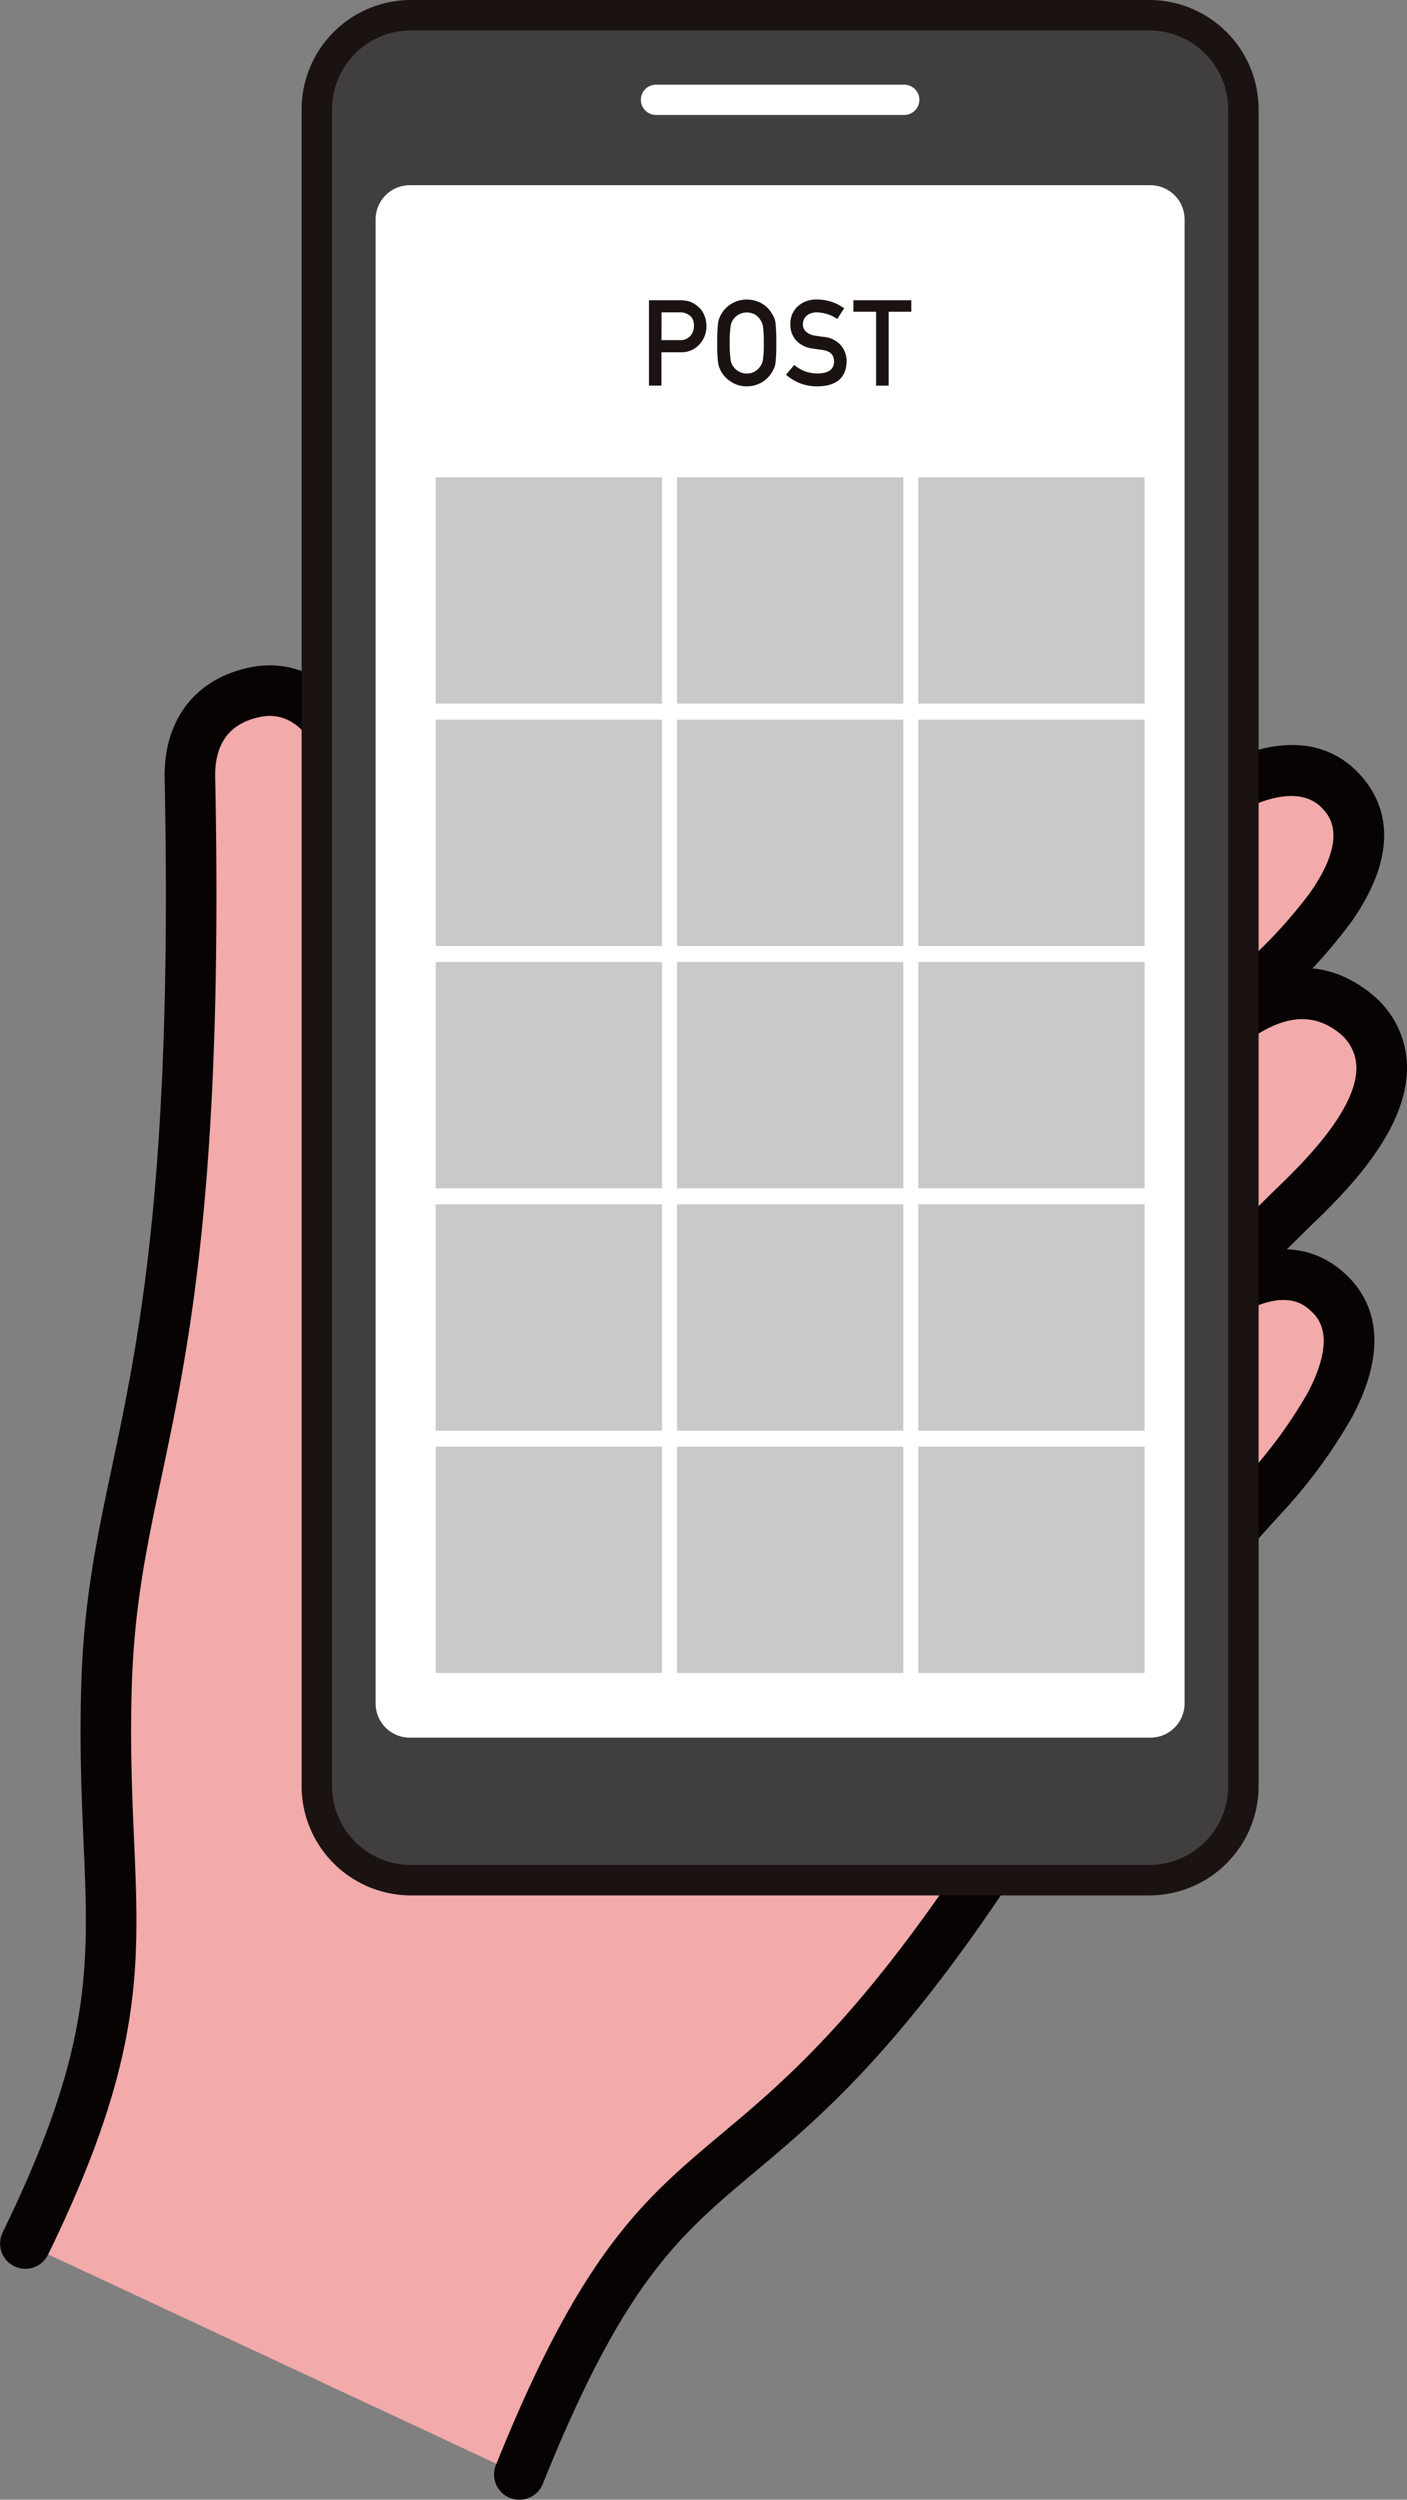
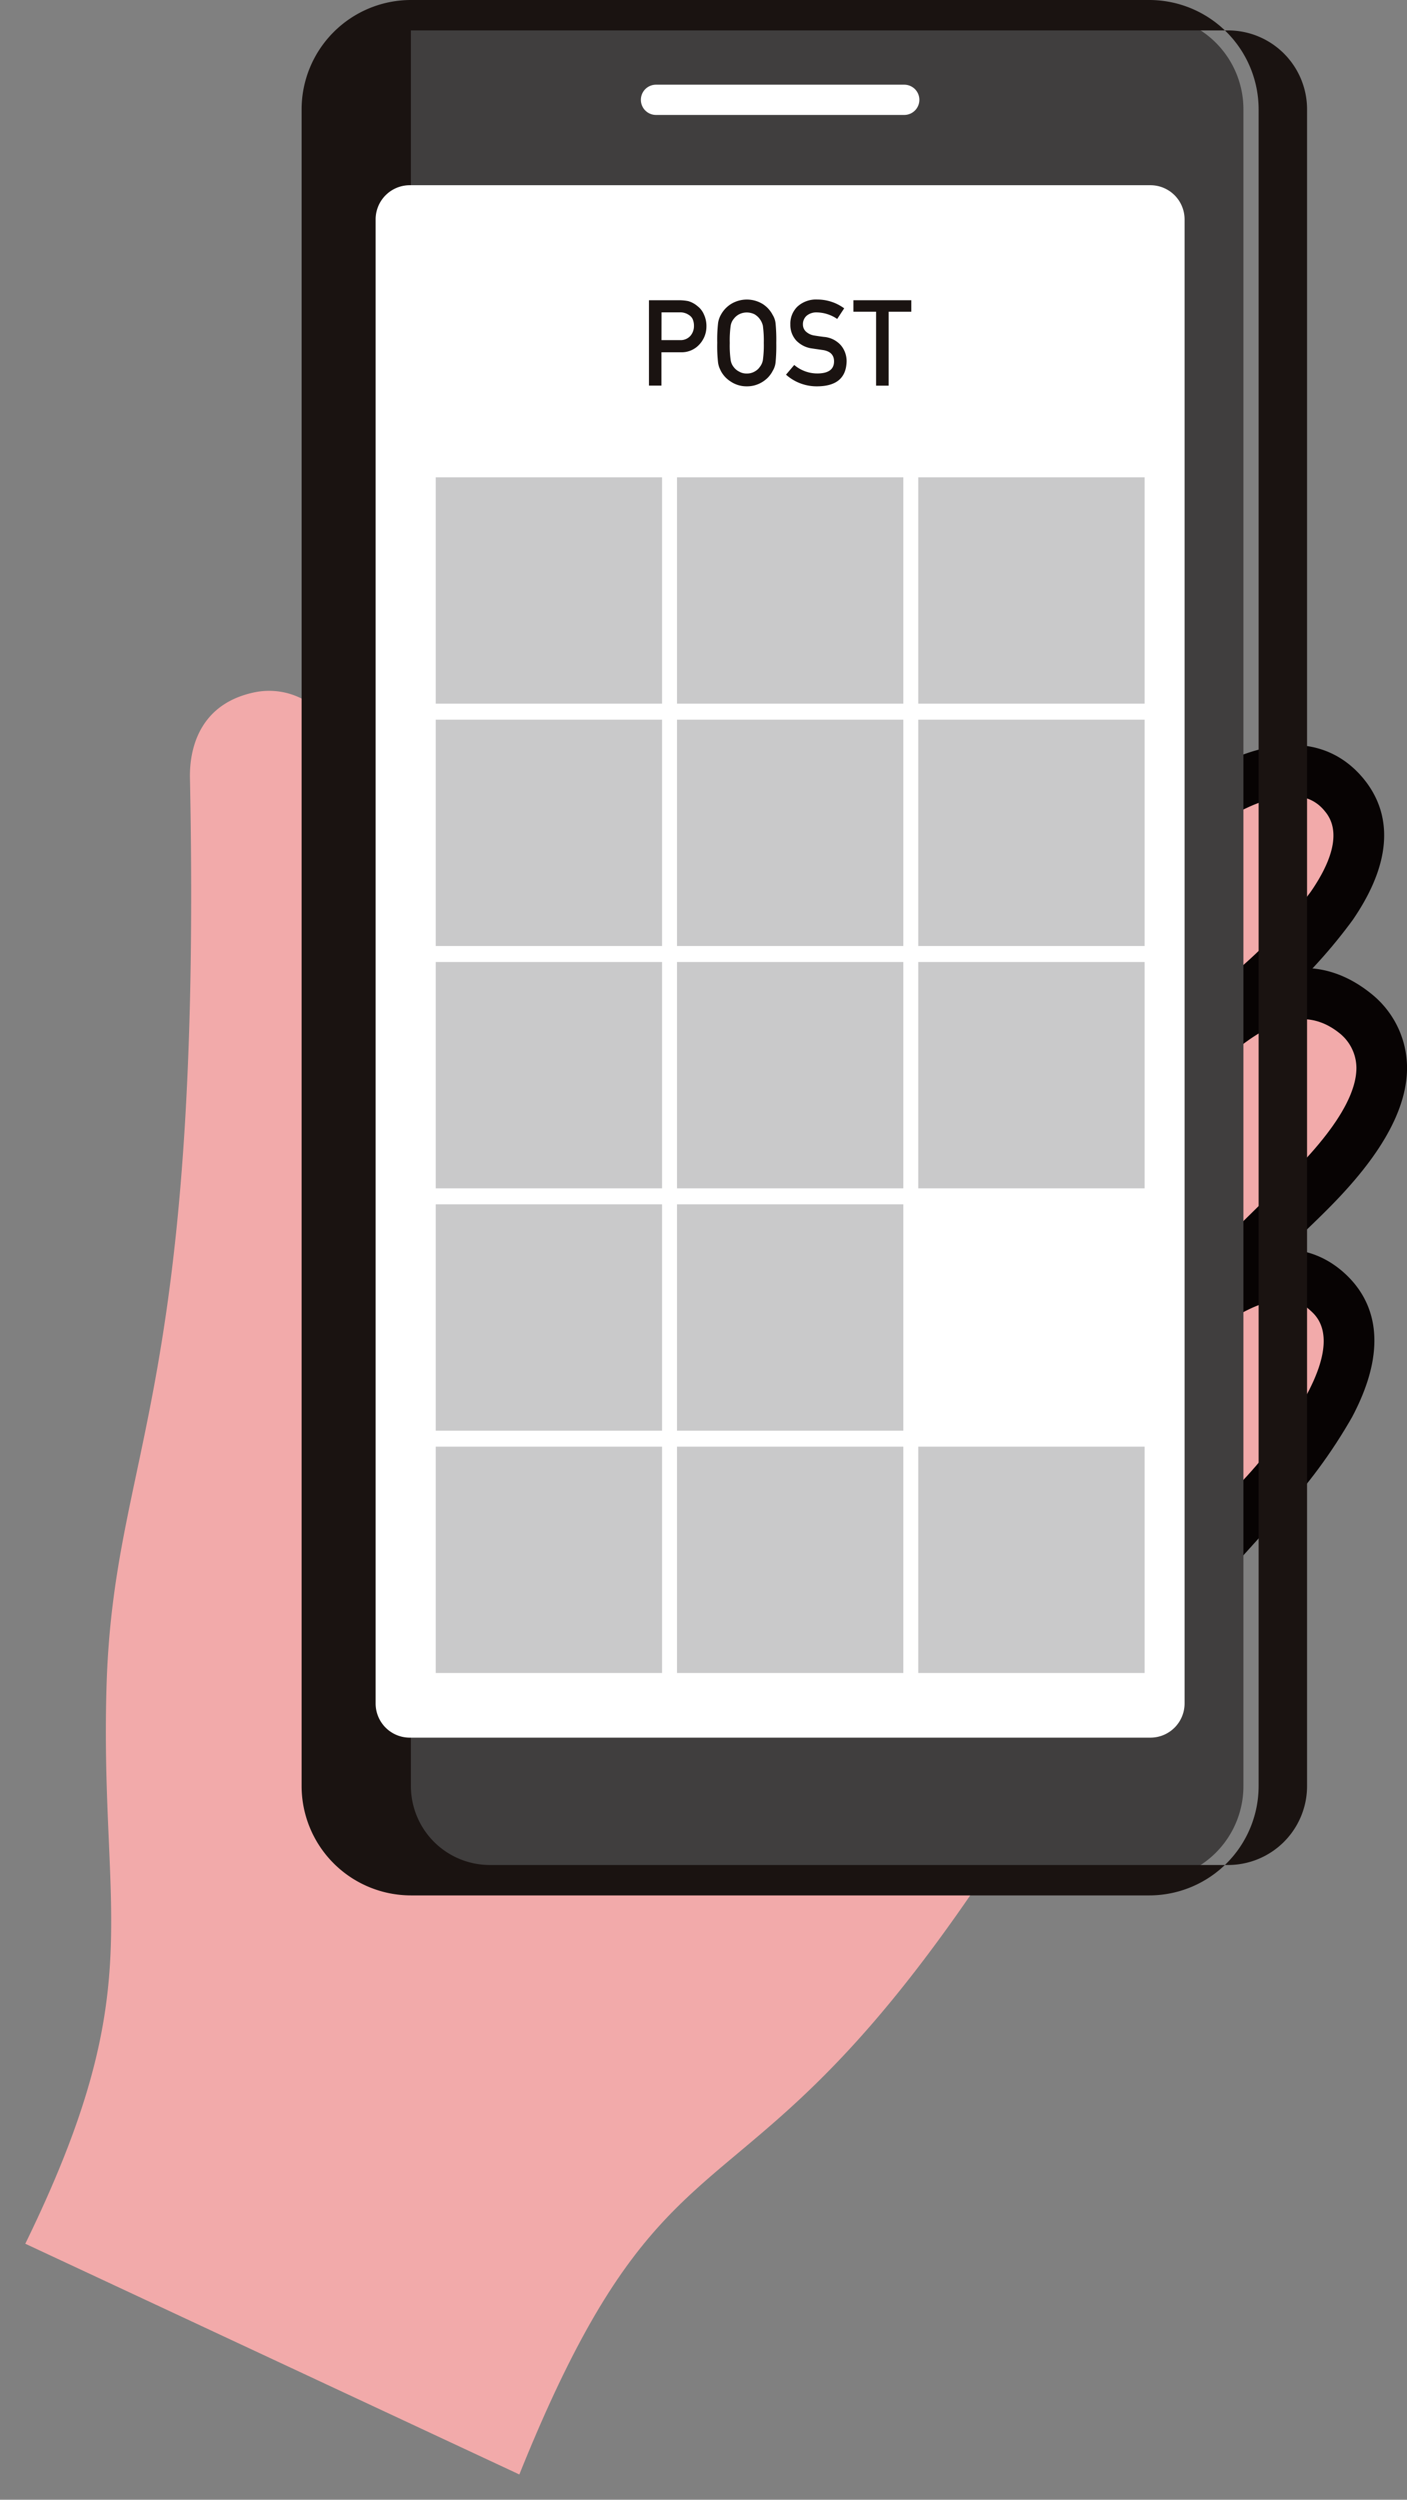
<svg xmlns="http://www.w3.org/2000/svg" id="howto_step3" width="155.545" height="276.345" viewBox="0 0 155.545 276.345">
  <rect x="0" y="0" width="155.545" height="276.345" fill="#808080" stroke="none" />
  <defs>
    <clipPath id="clip-path">
      <rect id="長方形_395" data-name="長方形 395" width="155.545" height="276.345" fill="none" />
    </clipPath>
  </defs>
  <g id="グループ_175" data-name="グループ 175" clip-path="url(#clip-path)">
    <path id="パス_1313" data-name="パス 1313" d="M74.3,98.374l-13.888-14.1,15.639-15.4c3.526-3.472,12.933-15.009,21.573-7.689,7.967,7.509-4.161,18.322-7.685,21.794Z" transform="translate(52.465 51.063)" fill="#f2aaaa" />
    <path id="パス_1314" data-name="パス 1314" d="M75.6,102.493h-.022a2.8,2.8,0,0,1-1.969-.835L59.72,87.553a2.792,2.792,0,0,1,.032-3.952L75.391,68.2c.329-.325.712-.723,1.142-1.172,4.311-4.477,14.4-14.955,24.2-6.657.039.032.075.065.112.1a10.5,10.5,0,0,1,3.537,7.767c.049,7.175-7.081,14.081-10.508,17.4-.249.239-.475.458-.673.654L77.56,101.69a2.792,2.792,0,0,1-1.96.8m-9.936-16.87L75.63,95.746,89.278,82.31c.207-.2.445-.433.7-.686,2.646-2.562,8.84-8.559,8.808-13.346a4.952,4.952,0,0,0-1.73-3.686c-4.794-4-10.065-.366-16.5,6.319-.469.488-.888.923-1.248,1.276Z" transform="translate(51.167 49.74)" fill="#070303" />
    <path id="パス_1315" data-name="パス 1315" d="M73.463,116.63l-14.7-13.26,14.7-16.293C76.78,83.4,88.351,70.67,95.7,77.3s-4.223,19.363-7.535,23.034Z" transform="translate(51.036 65.498)" fill="#f2aaaa" />
    <path id="パス_1316" data-name="パス 1316" d="M74.761,120.729a2.783,2.783,0,0,1-1.87-.719l-14.7-13.26a2.794,2.794,0,0,1-.2-3.946L72.69,86.51A57.22,57.22,0,0,1,82.819,77.3c8.04-5.353,13.165-3.374,16.05-.772s5.359,7.461.871,15.929A57.293,57.293,0,0,1,91.6,103.445l-14.761,16.36a2.788,2.788,0,0,1-2.076.923M64.011,104.471l10.547,9.516L87.449,99.7a52.335,52.335,0,0,0,7.352-9.86c3.391-6.4,1.082-8.477.323-9.161s-3.1-2.8-9.208,1.274a52.127,52.127,0,0,0-9.077,8.3Z" transform="translate(49.737 64.193)" fill="#070303" />
    <path id="パス_1317" data-name="パス 1317" d="M71.274,84.586,58.189,69.733,74.654,55.227c3.713-3.272,16.661-14.6,23.2-7.171S91.451,66.807,87.741,70.079Z" transform="translate(50.535 39.583)" fill="#f2aaaa" />
    <path id="パス_1318" data-name="パス 1318" d="M72.574,88.683c-.06,0-.118,0-.178-.006a2.8,2.8,0,0,1-1.921-.942L57.391,72.884a2.794,2.794,0,0,1,.25-3.944L74.106,54.433a57.206,57.206,0,0,1,11.115-7.988c8.6-4.4,13.464-1.85,16.033,1.067s4.471,8.025-.957,15.925a57.31,57.31,0,0,1-9.344,9.983L74.42,87.986a2.8,2.8,0,0,1-1.846.7m-9.142-17.4,9.391,10.66L87.26,69.225a52.382,52.382,0,0,0,8.432-8.954c4.1-5.966,2.044-8.3,1.37-9.066-3.055-3.466-9.893-.831-19.262,7.42Z" transform="translate(49.236 38.28)" fill="#070303" />
    <path id="パス_1319" data-name="パス 1319" d="M56.115,238.063c18.4-45.74,25.562-21.825,60.334-80.544l-15.017,5.523c-30.587,1.786-47.788-22.007-49.574-52.591L39.609,55.944c-.968-4.964-1.969-8.066-4.5-11.467a7.962,7.962,0,0,0-8.1-3.462c-6.4,1.241-7.369,6.484-7.309,9.5,1.407,69.06-8.488,74.378-9.226,100.57-.725,25.689,4.864,33.105-8.976,61.47" transform="translate(1.299 35.487)" fill="#f2aaaa" />
-     <path id="パス_1320" data-name="パス 1320" d="M57.414,242.155a2.794,2.794,0,0,1-2.592-3.838c9.518-23.664,16.343-29.389,24.983-36.639,7.556-6.338,16.8-14.1,31.4-37.479l-7.513,2.763a2.785,2.785,0,0,1-.8.166c-15.338.895-28.43-4.327-37.853-15.106-8.6-9.841-13.67-23.63-14.658-39.884l-12.2-54.284c-.006-.026-.011-.052-.015-.078-.869-4.456-1.726-7.278-4-10.333-1.476-1.984-3.27-2.788-5.329-2.388-3.425.665-5.123,2.919-5.047,6.7.916,44.946-2.9,62.993-5.97,77.494-1.612,7.618-3,14.2-3.259,23.214-.183,6.551.052,11.973.26,16.758.609,14.049,1.05,24.2-9.518,45.856a2.794,2.794,0,0,1-5.022-2.45c9.946-20.383,9.552-29.445,8.956-43.163-.211-4.879-.45-10.409-.262-17.16.269-9.52,1.71-16.328,3.376-24.211,3.01-14.221,6.754-31.921,5.852-76.224-.133-6.513,3.444-11.11,9.57-12.3,4.167-.807,8.13.846,10.876,4.537,2.889,3.886,3.985,7.416,4.991,12.562l12.242,54.467a2.811,2.811,0,0,1,.064.45c.869,14.888,5.592,27.941,13.3,36.758,8.161,9.337,19.538,13.907,32.911,13.229l14.626-5.379a2.8,2.8,0,0,1,3.369,4.047c-17.521,29.583-28.186,38.531-36.756,45.721C75.041,212.971,69,218.037,60.007,240.4a2.793,2.793,0,0,1-2.593,1.753" transform="translate(0 34.19)" fill="#070303" />
    <path id="パス_1321" data-name="パス 1321" d="M110.781,207.074H29.145a10.4,10.4,0,0,1-10.4-10.4V11.3A10.4,10.4,0,0,1,29.145.9h81.637a10.4,10.4,0,0,1,10.4,10.4V196.674a10.4,10.4,0,0,1-10.4,10.4" transform="translate(16.279 0.782)" fill="#403e3e" />
-     <path id="パス_1322" data-name="パス 1322" d="M111.563,209.536H29.928a12.1,12.1,0,0,1-12.083-12.081V12.083A12.1,12.1,0,0,1,29.928,0h81.635a12.1,12.1,0,0,1,12.081,12.083V197.455a12.1,12.1,0,0,1-12.081,12.081M29.928,3.363a8.728,8.728,0,0,0-8.718,8.72V197.455a8.728,8.728,0,0,0,8.718,8.718h81.635a8.728,8.728,0,0,0,8.718-8.718V12.083a8.728,8.728,0,0,0-8.718-8.72Z" transform="translate(15.498)" fill="#1a1311" />
+     <path id="パス_1322" data-name="パス 1322" d="M111.563,209.536H29.928a12.1,12.1,0,0,1-12.083-12.081V12.083A12.1,12.1,0,0,1,29.928,0h81.635a12.1,12.1,0,0,1,12.081,12.083V197.455a12.1,12.1,0,0,1-12.081,12.081M29.928,3.363V197.455a8.728,8.728,0,0,0,8.718,8.718h81.635a8.728,8.728,0,0,0,8.718-8.718V12.083a8.728,8.728,0,0,0-8.718-8.72Z" transform="translate(15.498)" fill="#1a1311" />
    <path id="パス_1323" data-name="パス 1323" d="M107.876,182.579H26a3.777,3.777,0,0,1-3.776-3.778V14.736A3.778,3.778,0,0,1,26,10.958h81.874a3.78,3.78,0,0,1,3.78,3.778V178.8a3.779,3.779,0,0,1-3.78,3.778" transform="translate(19.302 9.517)" fill="#fff" />
    <path id="パス_1324" data-name="パス 1324" d="M67.033,8.356H39.591a1.672,1.672,0,0,1,0-3.345H67.033a1.672,1.672,0,1,1,0,3.345" transform="translate(32.931 4.352)" fill="#fff" />
    <rect id="長方形_380" data-name="長方形 380" width="25.021" height="25.021" transform="translate(48.171 52.769)" fill="#c9c9ca" />
    <rect id="長方形_381" data-name="長方形 381" width="25.021" height="25.021" transform="translate(74.843 52.769)" fill="#c9c9ca" />
    <rect id="長方形_382" data-name="長方形 382" width="25.021" height="25.021" transform="translate(101.515 52.769)" fill="#c9c9ca" />
    <rect id="長方形_383" data-name="長方形 383" width="25.021" height="25.021" transform="translate(48.171 79.559)" fill="#c9c9ca" />
    <rect id="長方形_384" data-name="長方形 384" width="25.021" height="25.021" transform="translate(74.843 79.559)" fill="#c9c9ca" />
    <rect id="長方形_385" data-name="長方形 385" width="25.021" height="25.021" transform="translate(101.515 79.559)" fill="#c9c9ca" />
    <rect id="長方形_386" data-name="長方形 386" width="25.021" height="25.021" transform="translate(48.171 106.349)" fill="#c9c9ca" />
    <rect id="長方形_387" data-name="長方形 387" width="25.021" height="25.021" transform="translate(74.843 106.349)" fill="#c9c9ca" />
    <rect id="長方形_388" data-name="長方形 388" width="25.021" height="25.021" transform="translate(101.515 106.349)" fill="#c9c9ca" />
    <rect id="長方形_389" data-name="長方形 389" width="25.021" height="25.021" transform="translate(48.171 133.137)" fill="#c9c9ca" />
    <rect id="長方形_390" data-name="長方形 390" width="25.021" height="25.021" transform="translate(74.843 133.137)" fill="#c9c9ca" />
-     <rect id="長方形_391" data-name="長方形 391" width="25.021" height="25.021" transform="translate(101.515 133.137)" fill="#c9c9ca" />
    <rect id="長方形_392" data-name="長方形 392" width="25.021" height="25.021" transform="translate(48.171 159.927)" fill="#c9c9ca" />
    <rect id="長方形_393" data-name="長方形 393" width="25.021" height="25.021" transform="translate(74.843 159.927)" fill="#c9c9ca" />
    <rect id="長方形_394" data-name="長方形 394" width="25.021" height="25.021" transform="translate(101.515 159.927)" fill="#c9c9ca" />
    <path id="パス_1325" data-name="パス 1325" d="M38.4,17.764H41.71a5.139,5.139,0,0,1,1.043.1,2.791,2.791,0,0,1,1.018.557,2.256,2.256,0,0,1,.7.906,3.027,3.027,0,0,1,.282,1.347,2.912,2.912,0,0,1-.717,1.91,2.658,2.658,0,0,1-2.147.932H39.78v3.686H38.4Zm1.385,4.41h2.055a1.441,1.441,0,0,0,1.164-.5,1.646,1.646,0,0,0,.37-1.041,1.891,1.891,0,0,0-.151-.8,1.177,1.177,0,0,0-.441-.462,1.689,1.689,0,0,0-.992-.267h-2Z" transform="translate(33.344 15.427)" fill="#1a1311" />
    <path id="パス_1326" data-name="パス 1326" d="M42.437,22.52a16.257,16.257,0,0,1,.093-2.207,2.641,2.641,0,0,1,.308-.9,3.2,3.2,0,0,1,1.065-1.16,3.349,3.349,0,0,1,3.615,0,3.143,3.143,0,0,1,1.043,1.166,2.192,2.192,0,0,1,.32.9,18.75,18.75,0,0,1,.082,2.2,18.807,18.807,0,0,1-.082,2.19,2.233,2.233,0,0,1-.32.912,3.016,3.016,0,0,1-1.043,1.153,3.173,3.173,0,0,1-1.816.544,3.131,3.131,0,0,1-1.8-.544,3.085,3.085,0,0,1-1.065-1.153c-.067-.142-.129-.278-.183-.407a2.873,2.873,0,0,1-.125-.5,16.22,16.22,0,0,1-.093-2.19m1.385,0a11.365,11.365,0,0,0,.1,1.889,1.582,1.582,0,0,0,.357.8,1.638,1.638,0,0,0,.579.475,1.588,1.588,0,0,0,.841.213,1.673,1.673,0,0,0,.861-.213,1.578,1.578,0,0,0,.553-.475,1.694,1.694,0,0,0,.37-.8,12.024,12.024,0,0,0,.1-1.889,12.311,12.311,0,0,0-.1-1.9,1.985,1.985,0,0,0-.923-1.271,1.978,1.978,0,0,0-.861-.2,1.873,1.873,0,0,0-.841.2,1.732,1.732,0,0,0-.579.488,1.559,1.559,0,0,0-.357.783,11.636,11.636,0,0,0-.1,1.9" transform="translate(36.855 15.391)" fill="#1a1311" />
    <path id="パス_1327" data-name="パス 1327" d="M47.415,24.955a3.938,3.938,0,0,0,2.6.94c1.186-.017,1.79-.454,1.8-1.315q.014-1.057-1.19-1.269c-.37-.052-.772-.11-1.213-.176a2.959,2.959,0,0,1-1.794-.9,2.558,2.558,0,0,1-.633-1.749,2.629,2.629,0,0,1,.8-2,3.054,3.054,0,0,1,2.188-.766,5.031,5.031,0,0,1,2.963.975l-.772,1.175a4.1,4.1,0,0,0-2.266-.725,1.687,1.687,0,0,0-1.065.329,1.244,1.244,0,0,0-.458,1.024,1.057,1.057,0,0,0,.306.74,1.745,1.745,0,0,0,.985.467c.25.043.592.093,1.03.148a2.811,2.811,0,0,1,1.9.955,2.733,2.733,0,0,1,.609,1.762q-.07,2.71-3.208,2.748a5.1,5.1,0,0,1-3.492-1.289Z" transform="translate(40.389 15.391)" fill="#1a1311" />
    <path id="パス_1328" data-name="パス 1328" d="M53,19.032H50.494V17.764h6.4v1.269H54.386v8.174H53Z" transform="translate(43.852 15.427)" fill="#1a1311" />
  </g>
</svg>